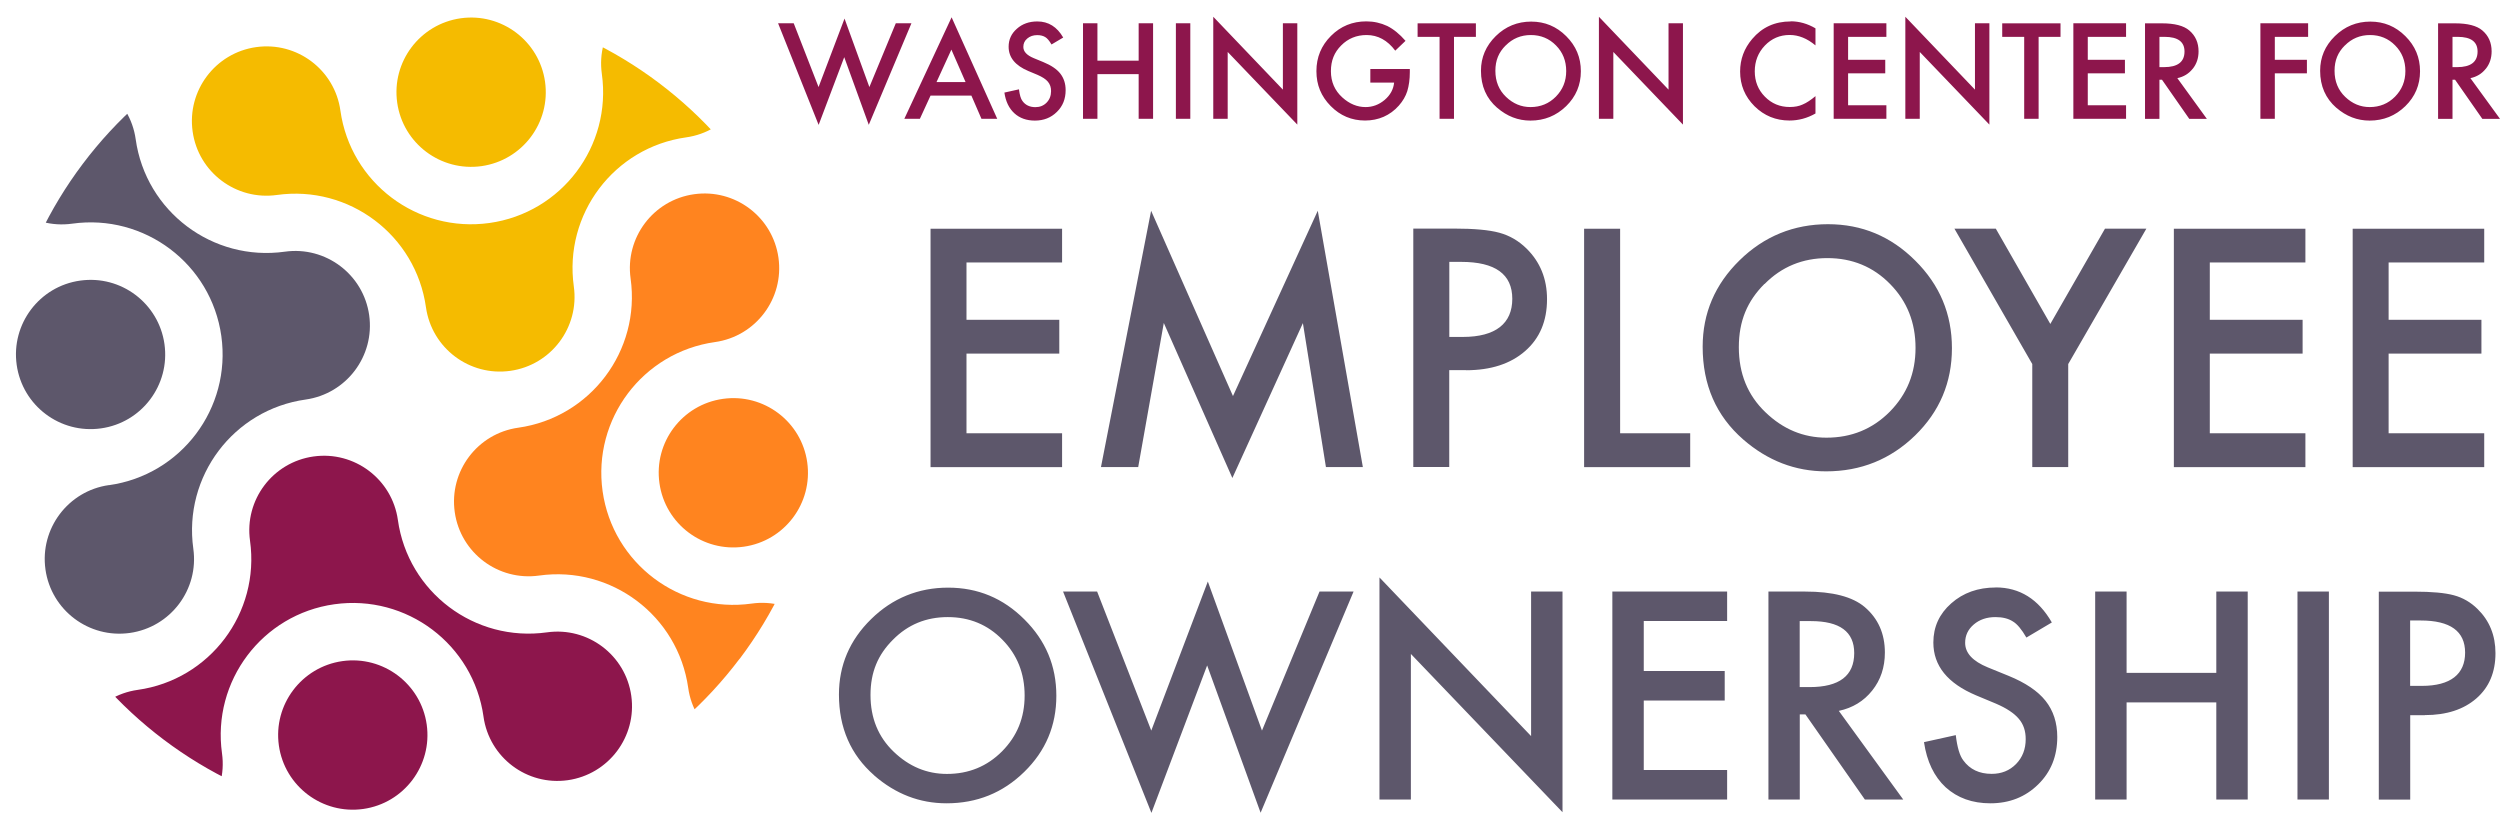
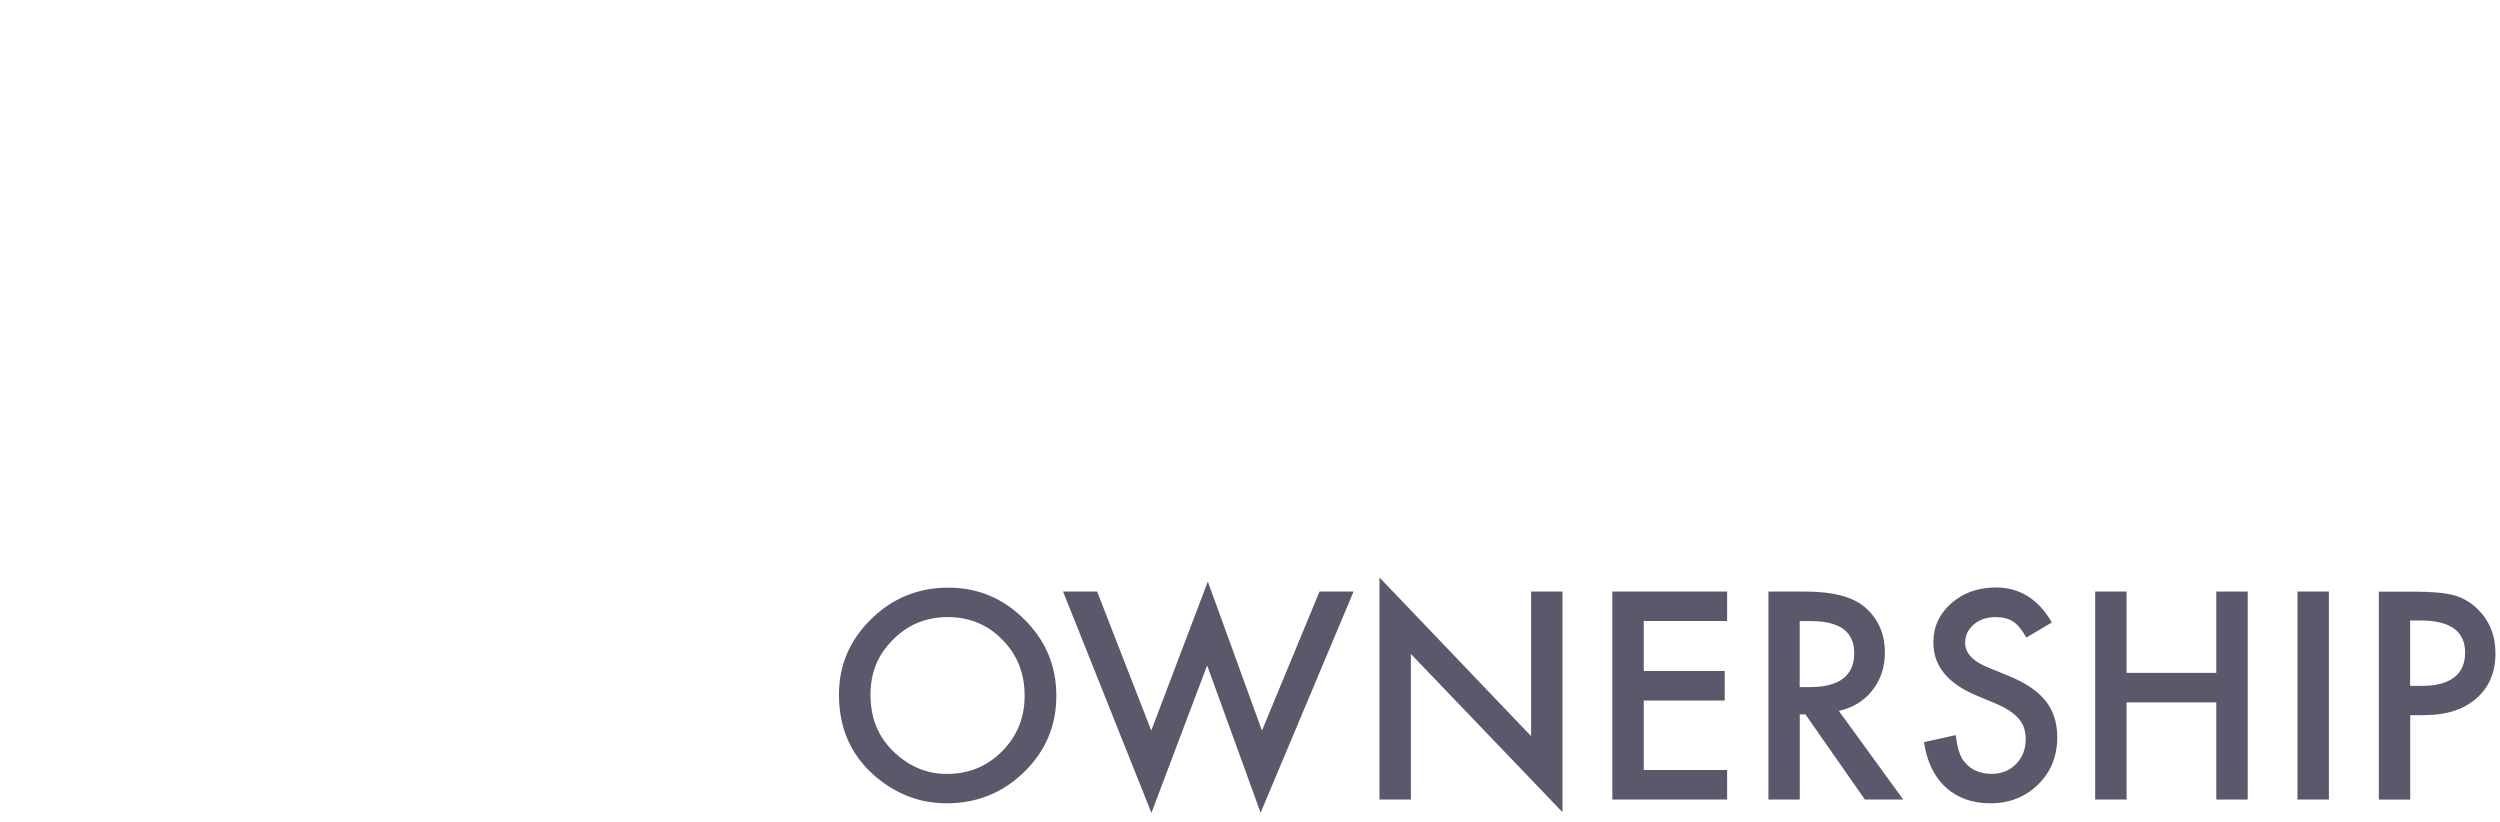
<svg xmlns="http://www.w3.org/2000/svg" id="Layer_2" data-name="Layer 2" viewBox="0 0 331.07 108.92">
  <defs>
    <style>
      .cls-1 {
        fill: none;
      }

      .cls-2 {
        fill: #8d164c;
      }

      .cls-3 {
        fill: #f5bb00;
      }

      .cls-4 {
        fill: #ff841f;
      }

      .cls-5 {
        fill: #5d576b;
      }

      .cls-6 {
        clip-path: url(#clippath);
      }
    </style>
    <clipPath id="clippath">
-       <path class="cls-1" d="M97.95,87.23c-18.1,24.02-52.25,28.82-76.27,10.72C-2.33,79.85-7.13,45.71,10.97,21.69,29.07-2.33,63.21-7.13,87.24,10.97c24.02,18.1,28.82,52.25,10.72,76.27h0Z" />
-     </clipPath>
+       </clipPath>
  </defs>
  <g id="Layer_1-2" data-name="Layer 1">
    <g>
-       <path class="cls-2" d="M103.04,3.08l5.37,13.46,3.39-8.97,3.25,8.96,5.65-13.45h-2.07l-3.5,8.45-3.29-9.07-3.44,9.07-3.29-8.45h-2.07ZM129.97,15.73h2.09l-6.04-13.44-6.26,13.44h2.06l1.41-3.07h5.41l1.33,3.07h0ZM124.02,10.87l1.97-4.3,1.88,4.3h-3.84ZM137.37,2.84c-1.08,0-1.99.32-2.71.97-.73.64-1.09,1.43-1.09,2.38,0,1.41.87,2.48,2.6,3.21l1.22.51c.32.14.59.28.82.43.23.15.42.31.56.48.14.17.25.36.32.57.07.2.1.43.1.68,0,.61-.2,1.12-.59,1.52-.39.4-.89.6-1.48.6-.75,0-1.33-.27-1.72-.82-.22-.28-.37-.8-.46-1.54l-1.93.43c.17,1.18.61,2.09,1.32,2.74.71.65,1.62.97,2.72.97,1.16,0,2.13-.38,2.91-1.15.78-.76,1.16-1.72,1.16-2.88,0-.87-.24-1.6-.71-2.2-.47-.6-1.23-1.1-2.25-1.52l-1.26-.52c-.92-.38-1.38-.87-1.38-1.49,0-.45.17-.82.52-1.11.35-.3.79-.45,1.32-.45.43,0,.78.09,1.06.26.26.15.54.48.83.98l1.55-.92c-.82-1.42-1.96-2.13-3.42-2.13h0ZM145.33,3.08h-1.91v12.65h1.91v-5.91h5.46v5.91h1.91V3.08h-1.91v4.95h-5.46V3.08h0ZM155.72,3.08v12.65h1.91V3.08h-1.91ZM162.58,15.73V6.88l9.22,9.62V3.08h-1.91v8.79l-9.22-9.65v13.51h1.91ZM181.47,10.94h3.15c-.09.89-.5,1.65-1.25,2.29-.75.63-1.59.95-2.53.95-1.1,0-2.13-.42-3.07-1.27-1.01-.91-1.52-2.07-1.52-3.48s.45-2.5,1.36-3.41c.91-.92,2.03-1.38,3.37-1.38,1.49,0,2.76.69,3.79,2.07l1.36-1.3c-.79-.91-1.6-1.56-2.42-1.97-.86-.4-1.78-.61-2.77-.61-1.84,0-3.4.64-4.68,1.92-1.28,1.28-1.93,2.83-1.93,4.67s.63,3.34,1.89,4.62c1.26,1.28,2.78,1.92,4.55,1.92s3.31-.66,4.48-1.98c.52-.59.89-1.22,1.11-1.9.22-.73.34-1.57.34-2.52v-.42h-5.23v1.79h0ZM195.45,4.88v-1.79h-7.72v1.79h2.91v10.85h1.91V4.88h2.9ZM198.27,14.27c1.3,1.13,2.77,1.7,4.4,1.7,1.85,0,3.42-.64,4.73-1.91,1.3-1.27,1.95-2.81,1.95-4.63s-.65-3.36-1.94-4.64c-1.29-1.29-2.83-1.93-4.64-1.93s-3.39.64-4.69,1.92c-1.3,1.28-1.96,2.81-1.96,4.59,0,2.03.71,3.66,2.15,4.91h0ZM199.4,6.02c.91-.92,2.02-1.38,3.33-1.38s2.43.46,3.33,1.38c.9.91,1.35,2.04,1.35,3.39s-.46,2.46-1.37,3.39c-.91.92-2.03,1.38-3.36,1.38-1.22,0-2.3-.45-3.24-1.35-.94-.9-1.41-2.05-1.41-3.45s.45-2.45,1.36-3.36h0ZM213.65,15.73V6.88l9.22,9.62V3.08h-1.91v8.79l-9.22-9.65v13.51h1.91ZM237.13,2.84c-2.08,0-3.78.77-5.09,2.32-1.07,1.26-1.6,2.7-1.6,4.31,0,1.8.64,3.33,1.91,4.6,1.28,1.26,2.82,1.89,4.63,1.89,1.2,0,2.35-.31,3.44-.93v-2.3c-.31.26-.61.49-.89.67-.28.19-.55.33-.81.44-.47.22-1.04.33-1.71.33-1.3,0-2.4-.46-3.29-1.37-.9-.91-1.34-2.03-1.34-3.36s.45-2.48,1.34-3.41c.89-.93,1.99-1.4,3.28-1.4,1.18,0,2.32.46,3.42,1.38v-2.26c-1.06-.62-2.16-.93-3.29-.93h0ZM249.81,3.08h-6.98v12.65h6.98v-1.79h-5.07v-4.23h4.92v-1.79h-4.92v-3.04h5.07v-1.79h0ZM254.23,15.73V6.88l9.22,9.62V3.08h-1.91v8.79l-9.22-9.65v13.51h1.91ZM272.87,4.88v-1.79h-7.72v1.79h2.91v10.85h1.91V4.88h2.9ZM281.55,3.08h-6.98v12.65h6.98v-1.79h-5.07v-4.23h4.92v-1.79h-4.92v-3.04h5.07v-1.79h0ZM290.38,9.11c.51-.64.77-1.41.77-2.31,0-1.15-.41-2.07-1.23-2.77-.74-.63-1.95-.94-3.62-.94h-2.24v12.65h1.91v-5.18h.34l3.61,5.18h2.33l-3.91-5.39c.84-.18,1.52-.59,2.03-1.24h0ZM285.97,4.88h.68c1.76,0,2.64.65,2.64,1.94,0,1.38-.9,2.07-2.71,2.07h-.61v-4.01h0ZM305.65,3.08h-6.31v12.65h1.91v-6.02h4.25v-1.79h-4.25v-3.04h4.41v-1.79h0ZM309.4,14.27c1.3,1.13,2.77,1.7,4.4,1.7,1.85,0,3.42-.64,4.73-1.91,1.3-1.27,1.95-2.81,1.95-4.63s-.65-3.36-1.94-4.64c-1.29-1.29-2.83-1.93-4.64-1.93s-3.39.64-4.69,1.92c-1.31,1.28-1.96,2.81-1.96,4.59,0,2.03.72,3.66,2.15,4.91h0ZM310.53,6.02c.91-.92,2.02-1.38,3.33-1.38s2.43.46,3.33,1.38c.9.91,1.35,2.04,1.35,3.39s-.46,2.46-1.37,3.39c-.91.92-2.03,1.38-3.36,1.38-1.22,0-2.3-.45-3.24-1.35-.94-.9-1.41-2.05-1.41-3.45s.45-2.45,1.36-3.36h0ZM329.19,9.11c.51-.64.77-1.41.77-2.31,0-1.15-.41-2.07-1.23-2.77-.74-.63-1.95-.94-3.62-.94h-2.24v12.65h1.91v-5.18h.34l3.61,5.18h2.34l-3.92-5.39c.84-.18,1.52-.59,2.03-1.24h0ZM324.78,4.88h.68c1.76,0,2.64.65,2.64,1.94,0,1.38-.9,2.07-2.71,2.07h-.61v-4.01h0Z" />
      <path class="cls-5" d="M115.77,102.69c2.83,2.46,6.02,3.69,9.58,3.69,4.02,0,7.45-1.38,10.29-4.16,2.83-2.76,4.25-6.12,4.25-10.08s-1.41-7.31-4.23-10.11c-2.81-2.81-6.17-4.21-10.1-4.21s-7.37,1.39-10.2,4.17c-2.84,2.78-4.26,6.11-4.26,9.99,0,4.41,1.56,7.98,4.67,10.7h0ZM118.25,84.72c1.97-2,4.39-3,7.26-3s5.29,1,7.24,3c1.96,1.99,2.94,4.45,2.94,7.39s-.99,5.36-2.98,7.38c-1.99,2-4.42,3-7.31,3-2.66,0-5.01-.98-7.05-2.94-2.05-1.96-3.07-4.47-3.07-7.51s.99-5.34,2.96-7.31h0ZM140.78,78.34l11.7,29.31,7.38-19.53,7.08,19.51,12.31-29.29h-4.51l-7.62,18.41-7.17-19.74-7.49,19.74-7.17-18.41h-4.51ZM186.84,105.88v-19.28l20.08,20.96v-29.22h-4.16v19.14l-20.08-21.01v29.41h4.16ZM228.72,78.34h-15.2v27.54h15.2v-3.91h-11.04v-9.2h10.72v-3.91h-10.72v-6.62h11.04v-3.91h0ZM247.93,91.45c1.12-1.4,1.68-3.08,1.68-5.03,0-2.5-.89-4.51-2.67-6.03-1.62-1.37-4.24-2.05-7.88-2.05h-4.87v27.54h4.15v-11.27h.75l7.87,11.27h5.08l-8.53-11.74c1.83-.39,3.31-1.29,4.42-2.69h0ZM238.33,82.25h1.48c3.83,0,5.74,1.41,5.74,4.23,0,3.01-1.97,4.51-5.9,4.51h-1.32v-8.74h0ZM264.3,77.8c-2.35,0-4.32.7-5.9,2.1-1.58,1.39-2.37,3.12-2.37,5.19,0,3.07,1.88,5.4,5.65,6.99l2.66,1.11c.69.3,1.29.61,1.78.94.5.33.91.68,1.22,1.05.32.37.55.78.7,1.23.15.45.22.94.22,1.47,0,1.33-.43,2.43-1.28,3.3-.86.87-1.93,1.3-3.23,1.3-1.64,0-2.89-.6-3.75-1.78-.48-.62-.81-1.74-1-3.35l-4.21.93c.38,2.57,1.34,4.56,2.87,5.98,1.56,1.41,3.53,2.12,5.92,2.12,2.52,0,4.63-.83,6.33-2.5,1.69-1.65,2.53-3.75,2.53-6.28,0-1.89-.52-3.49-1.55-4.79-1.03-1.3-2.67-2.4-4.9-3.31l-2.75-1.12c-2-.82-3-1.9-3-3.25,0-.98.38-1.78,1.14-2.43.76-.65,1.72-.98,2.87-.98.94,0,1.71.19,2.3.57.57.33,1.17,1.05,1.8,2.14l3.37-2c-1.78-3.09-4.26-4.64-7.44-4.64h0ZM281.62,78.34h-4.16v27.54h4.16v-12.86h11.88v12.86h4.16v-27.54h-4.16v10.77h-11.88v-10.77h0ZM304.25,78.34v27.54h4.16v-27.54h-4.16ZM321.11,94.7c2.87,0,5.14-.74,6.83-2.21,1.69-1.47,2.53-3.47,2.53-5.99,0-2.35-.79-4.3-2.37-5.85-.9-.89-1.95-1.5-3.14-1.82-1.18-.32-2.92-.48-5.23-.48h-4.71v27.54h4.16v-11.18h1.93ZM319.18,82.17h1.37c3.94,0,5.9,1.42,5.9,4.26s-1.91,4.4-5.73,4.4h-1.55v-8.67h0Z" />
-       <path class="cls-5" d="M140.65,30.29h-17.42v31.57h17.42v-4.48h-12.66v-10.55h12.29v-4.48h-12.29v-7.59h12.66v-4.48h0ZM150.73,61.85l3.39-19.08,9.08,20.53,9.34-20.51,3.05,19.06h4.89l-5.97-33.94-11.23,24.54-10.84-24.54-6.64,33.94h4.93ZM194.14,49.03c3.29,0,5.9-.85,7.83-2.54,1.94-1.69,2.9-3.98,2.9-6.87,0-2.7-.91-4.93-2.72-6.71-1.04-1.02-2.24-1.72-3.6-2.09-1.35-.37-3.35-.55-5.99-.55h-5.4v31.57h4.76v-12.82h2.21ZM191.93,34.68h1.57c4.51,0,6.77,1.63,6.77,4.89s-2.19,5.05-6.56,5.05h-1.78v-9.94h0ZM209.78,30.29v31.57h14.05v-4.48h-9.28v-27.09h-4.76ZM230.84,58.19c3.24,2.82,6.9,4.23,10.98,4.23,4.61,0,8.54-1.59,11.8-4.76,3.24-3.16,4.87-7.01,4.87-11.55s-1.62-8.38-4.85-11.59c-3.22-3.22-7.07-4.83-11.57-4.83s-8.45,1.59-11.7,4.78c-3.26,3.19-4.89,7.01-4.89,11.45,0,5.06,1.79,9.15,5.36,12.27h0ZM233.68,37.61c2.26-2.29,5.04-3.43,8.32-3.43s6.07,1.15,8.3,3.43c2.25,2.28,3.37,5.1,3.37,8.46s-1.14,6.15-3.42,8.46c-2.28,2.29-5.07,3.43-8.38,3.43-3.05,0-5.75-1.12-8.08-3.37-2.35-2.25-3.52-5.12-3.52-8.61s1.13-6.12,3.39-8.38h0ZM269.13,61.85h4.76v-13.64l10.35-17.93h-5.48l-7.24,12.62-7.22-12.62h-5.48l10.31,17.93v13.64h0ZM305.3,30.29h-17.42v31.57h17.42v-4.48h-12.66v-10.55h12.29v-4.48h-12.29v-7.59h12.66v-4.48h0ZM328.98,30.29h-17.42v31.57h17.42v-4.48h-12.66v-10.55h12.29v-4.48h-12.29v-7.59h12.66v-4.48h0Z" />
      <g class="cls-6">
        <path class="cls-3" d="M52.6,13.59c-.76-5.41,3.01-10.4,8.41-11.17,5.41-.76,10.41,3.01,11.17,8.41.76,5.41-3.01,10.4-8.41,11.17-5.41.76-10.41-3.01-11.17-8.41h0Z" />
        <path class="cls-3" d="M45.08,14.65c1.34,9.56,10.18,16.22,19.74,14.88,9.56-1.34,16.22-10.18,14.88-19.75-.76-5.41,3.01-10.41,8.41-11.17,5.41-.76,10.41,3.01,11.17,8.41.76,5.41-3.01,10.41-8.41,11.17-9.56,1.34-16.22,10.18-14.88,19.75.76,5.41-3.01,10.41-8.41,11.17-5.41.76-10.4-3.01-11.17-8.41-1.34-9.56-10.18-16.22-19.74-14.88-5.41.76-10.41-3.01-11.16-8.41-.76-5.41,3.01-10.41,8.41-11.17,5.41-.76,10.41,3.01,11.16,8.41h0Z" />
        <path class="cls-4" d="M98.49,72.4c5.41-.76,9.17-5.76,8.41-11.17-.76-5.41-5.76-9.17-11.16-8.41-5.41.76-9.18,5.76-8.41,11.17.76,5.41,5.76,9.17,11.16,8.41h0Z" />
        <path class="cls-4" d="M99.55,79.93c-9.56,1.34-18.4-5.32-19.75-14.88-1.34-9.56,5.32-18.4,14.88-19.75,5.41-.76,9.17-5.76,8.41-11.17-.76-5.41-5.76-9.17-11.17-8.41-5.41.76-9.17,5.76-8.41,11.17,1.34,9.56-5.32,18.4-14.88,19.75-5.41.76-9.17,5.76-8.41,11.17.76,5.41,5.76,9.17,11.17,8.41,9.56-1.34,18.4,5.32,19.75,14.88.76,5.41,5.76,9.17,11.16,8.41,5.41-.76,9.17-5.76,8.41-11.17-.76-5.4-5.76-9.17-11.17-8.41h0Z" />
        <path class="cls-2" d="M56.51,95.96c.76,5.41-3.01,10.41-8.41,11.17-5.41.76-10.41-3.01-11.17-8.41-.76-5.4,3.01-10.4,8.41-11.17,5.41-.76,10.41,3.01,11.17,8.41h0Z" />
        <path class="cls-2" d="M64.03,94.9c-1.34-9.56-10.18-16.22-19.75-14.88-9.56,1.34-16.22,10.18-14.88,19.75.76,5.41-3.01,10.41-8.41,11.17-5.41.76-10.41-3.01-11.17-8.41-.76-5.41,3.01-10.41,8.41-11.17,9.56-1.34,16.22-10.18,14.88-19.75-.76-5.41,3.01-10.4,8.41-11.16,5.41-.76,10.41,3.01,11.17,8.41,1.34,9.56,10.18,16.22,19.75,14.88,5.41-.76,10.41,3.01,11.16,8.41.76,5.41-3.01,10.4-8.41,11.17-5.41.76-10.4-3.01-11.16-8.41h0Z" />
        <path class="cls-5" d="M13.37,56.73c-5.41.76-10.4-3.01-11.16-8.41-.76-5.41,3.01-10.41,8.41-11.16,5.41-.76,10.4,3.01,11.16,8.41.76,5.41-3.01,10.41-8.41,11.16h0Z" />
-         <path class="cls-5" d="M14.43,64.25c9.56-1.34,16.22-10.18,14.88-19.75-1.34-9.56-10.18-16.22-19.75-14.88-5.41.76-10.41-3.01-11.16-8.41-.76-5.41,3.01-10.41,8.41-11.17,5.41-.76,10.41,3.01,11.16,8.41,1.34,9.56,10.19,16.22,19.75,14.88,5.41-.76,10.41,3.01,11.17,8.41.76,5.41-3.01,10.4-8.41,11.17-9.56,1.34-16.22,10.18-14.88,19.75.76,5.41-3.01,10.4-8.41,11.16-5.41.76-10.41-3.01-11.17-8.41-.76-5.41,3.01-10.41,8.41-11.17h0Z" />
      </g>
    </g>
  </g>
</svg>